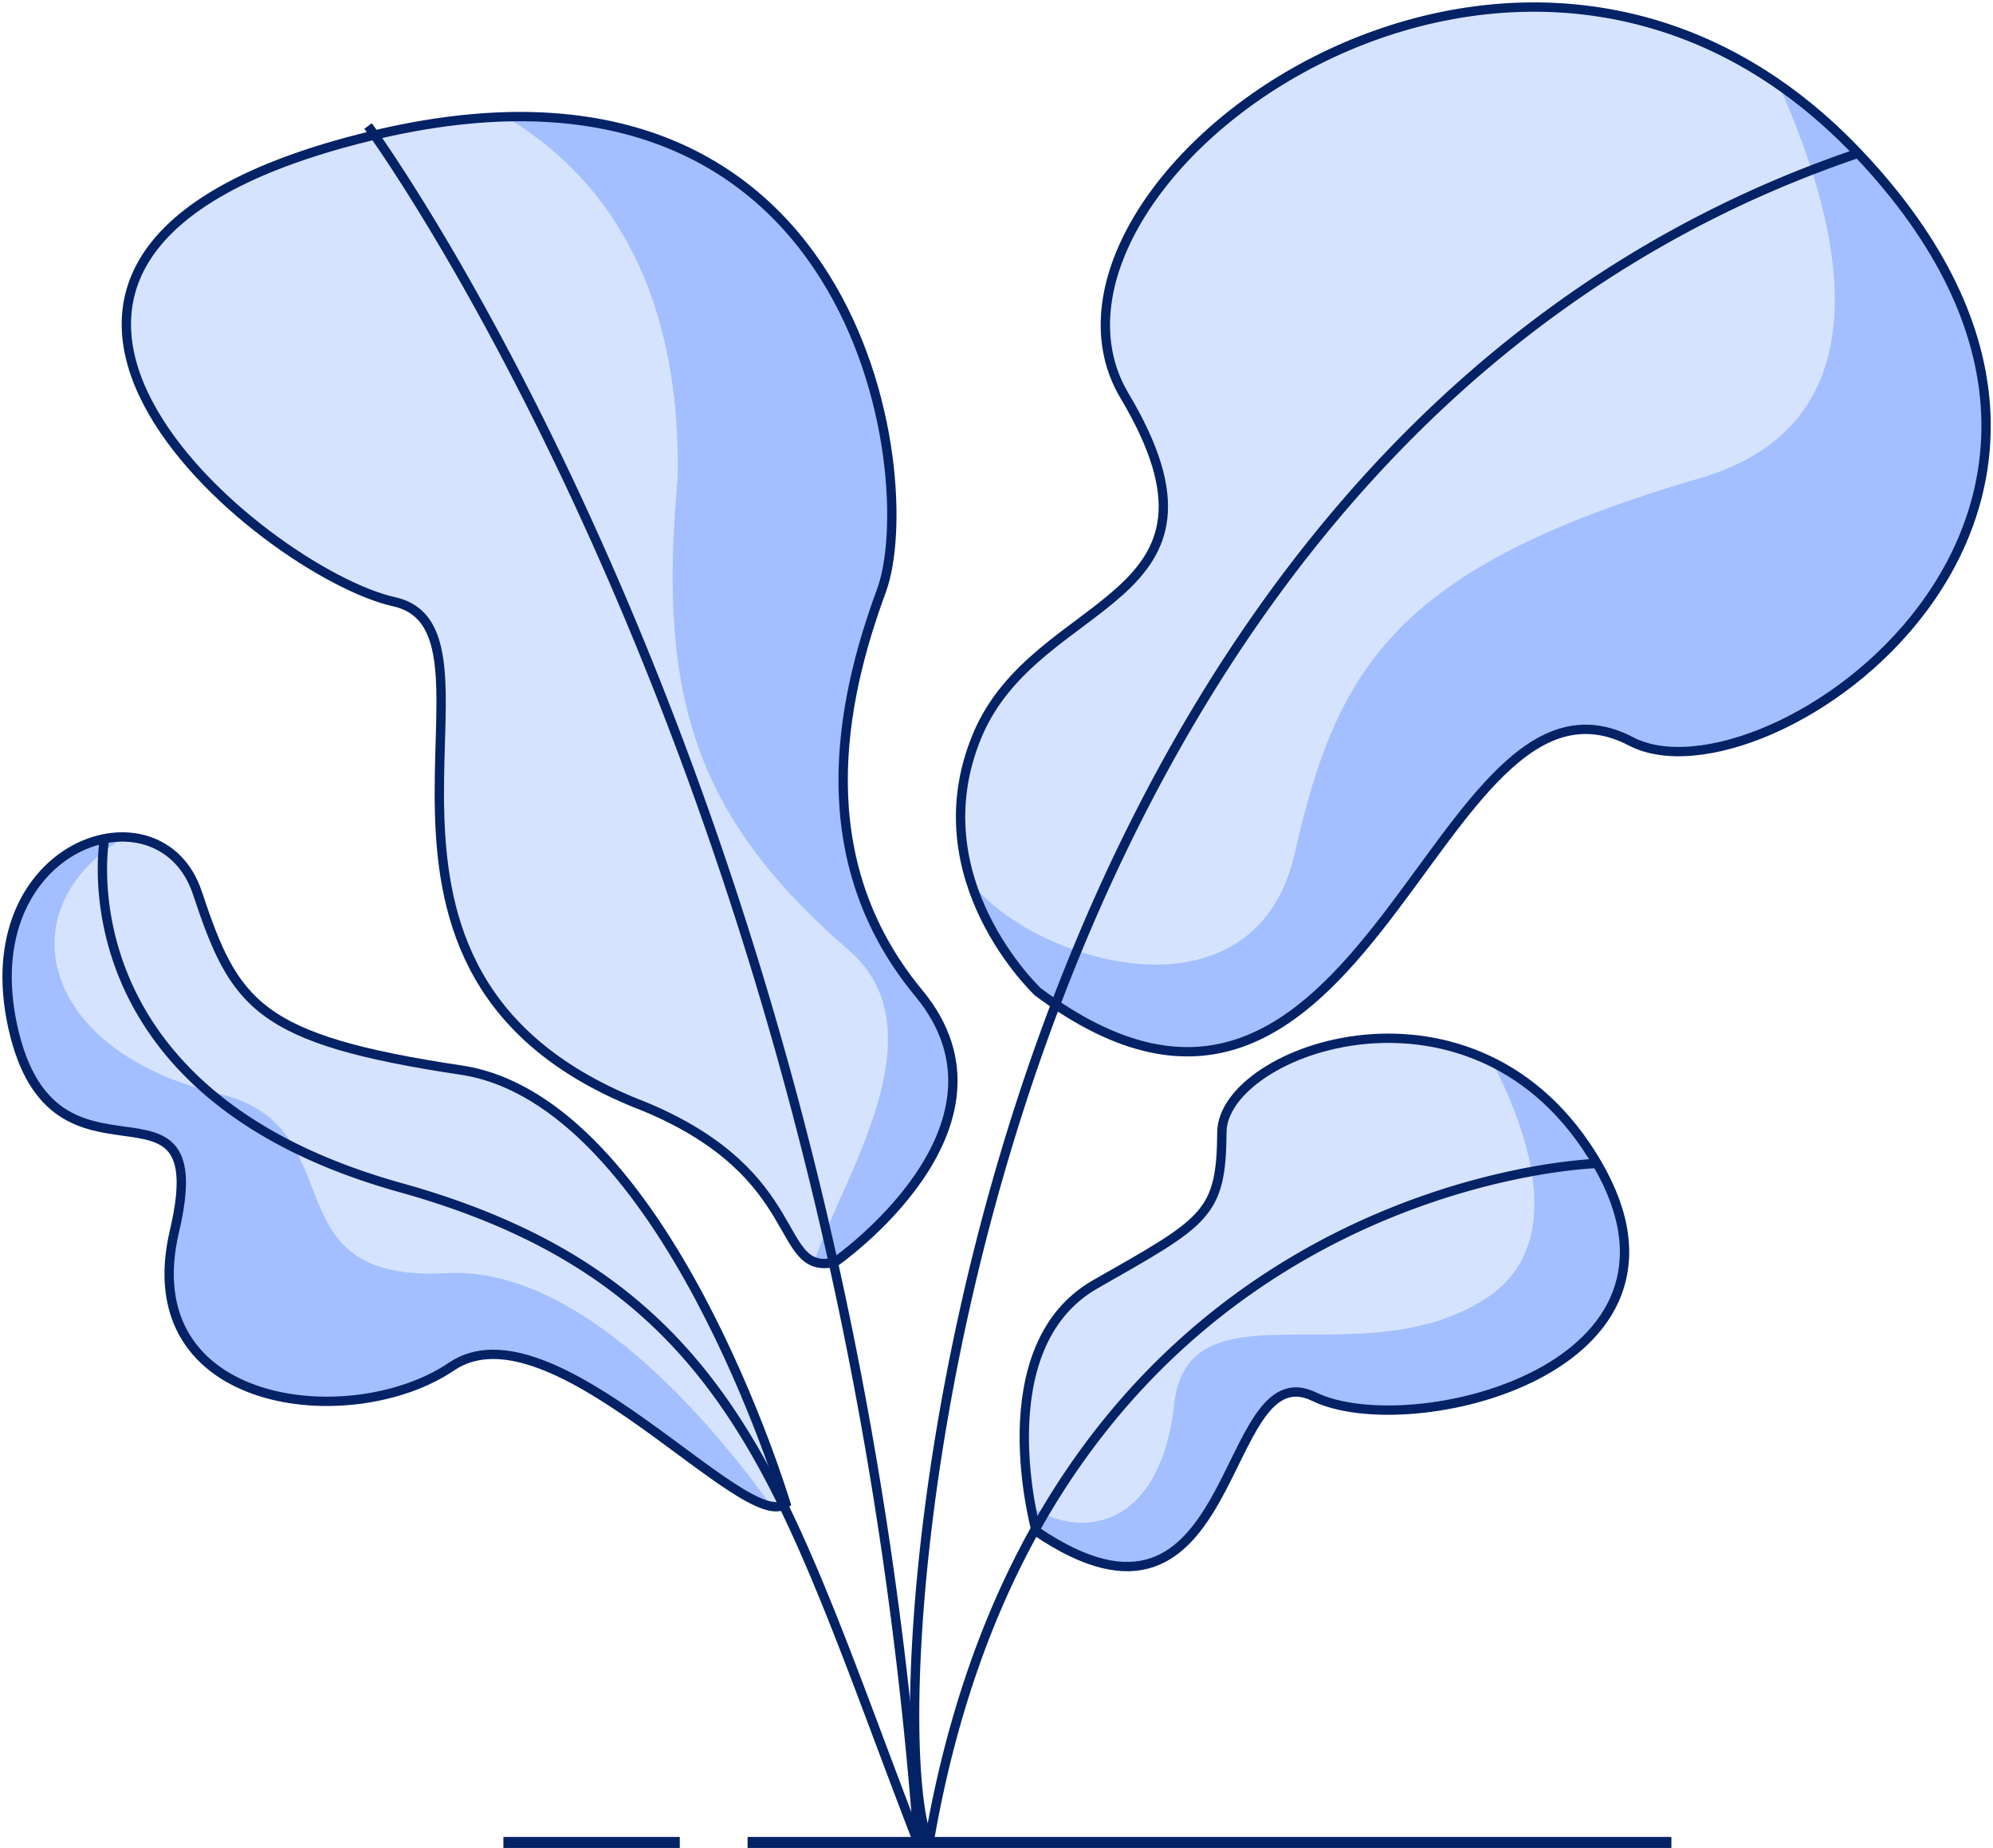
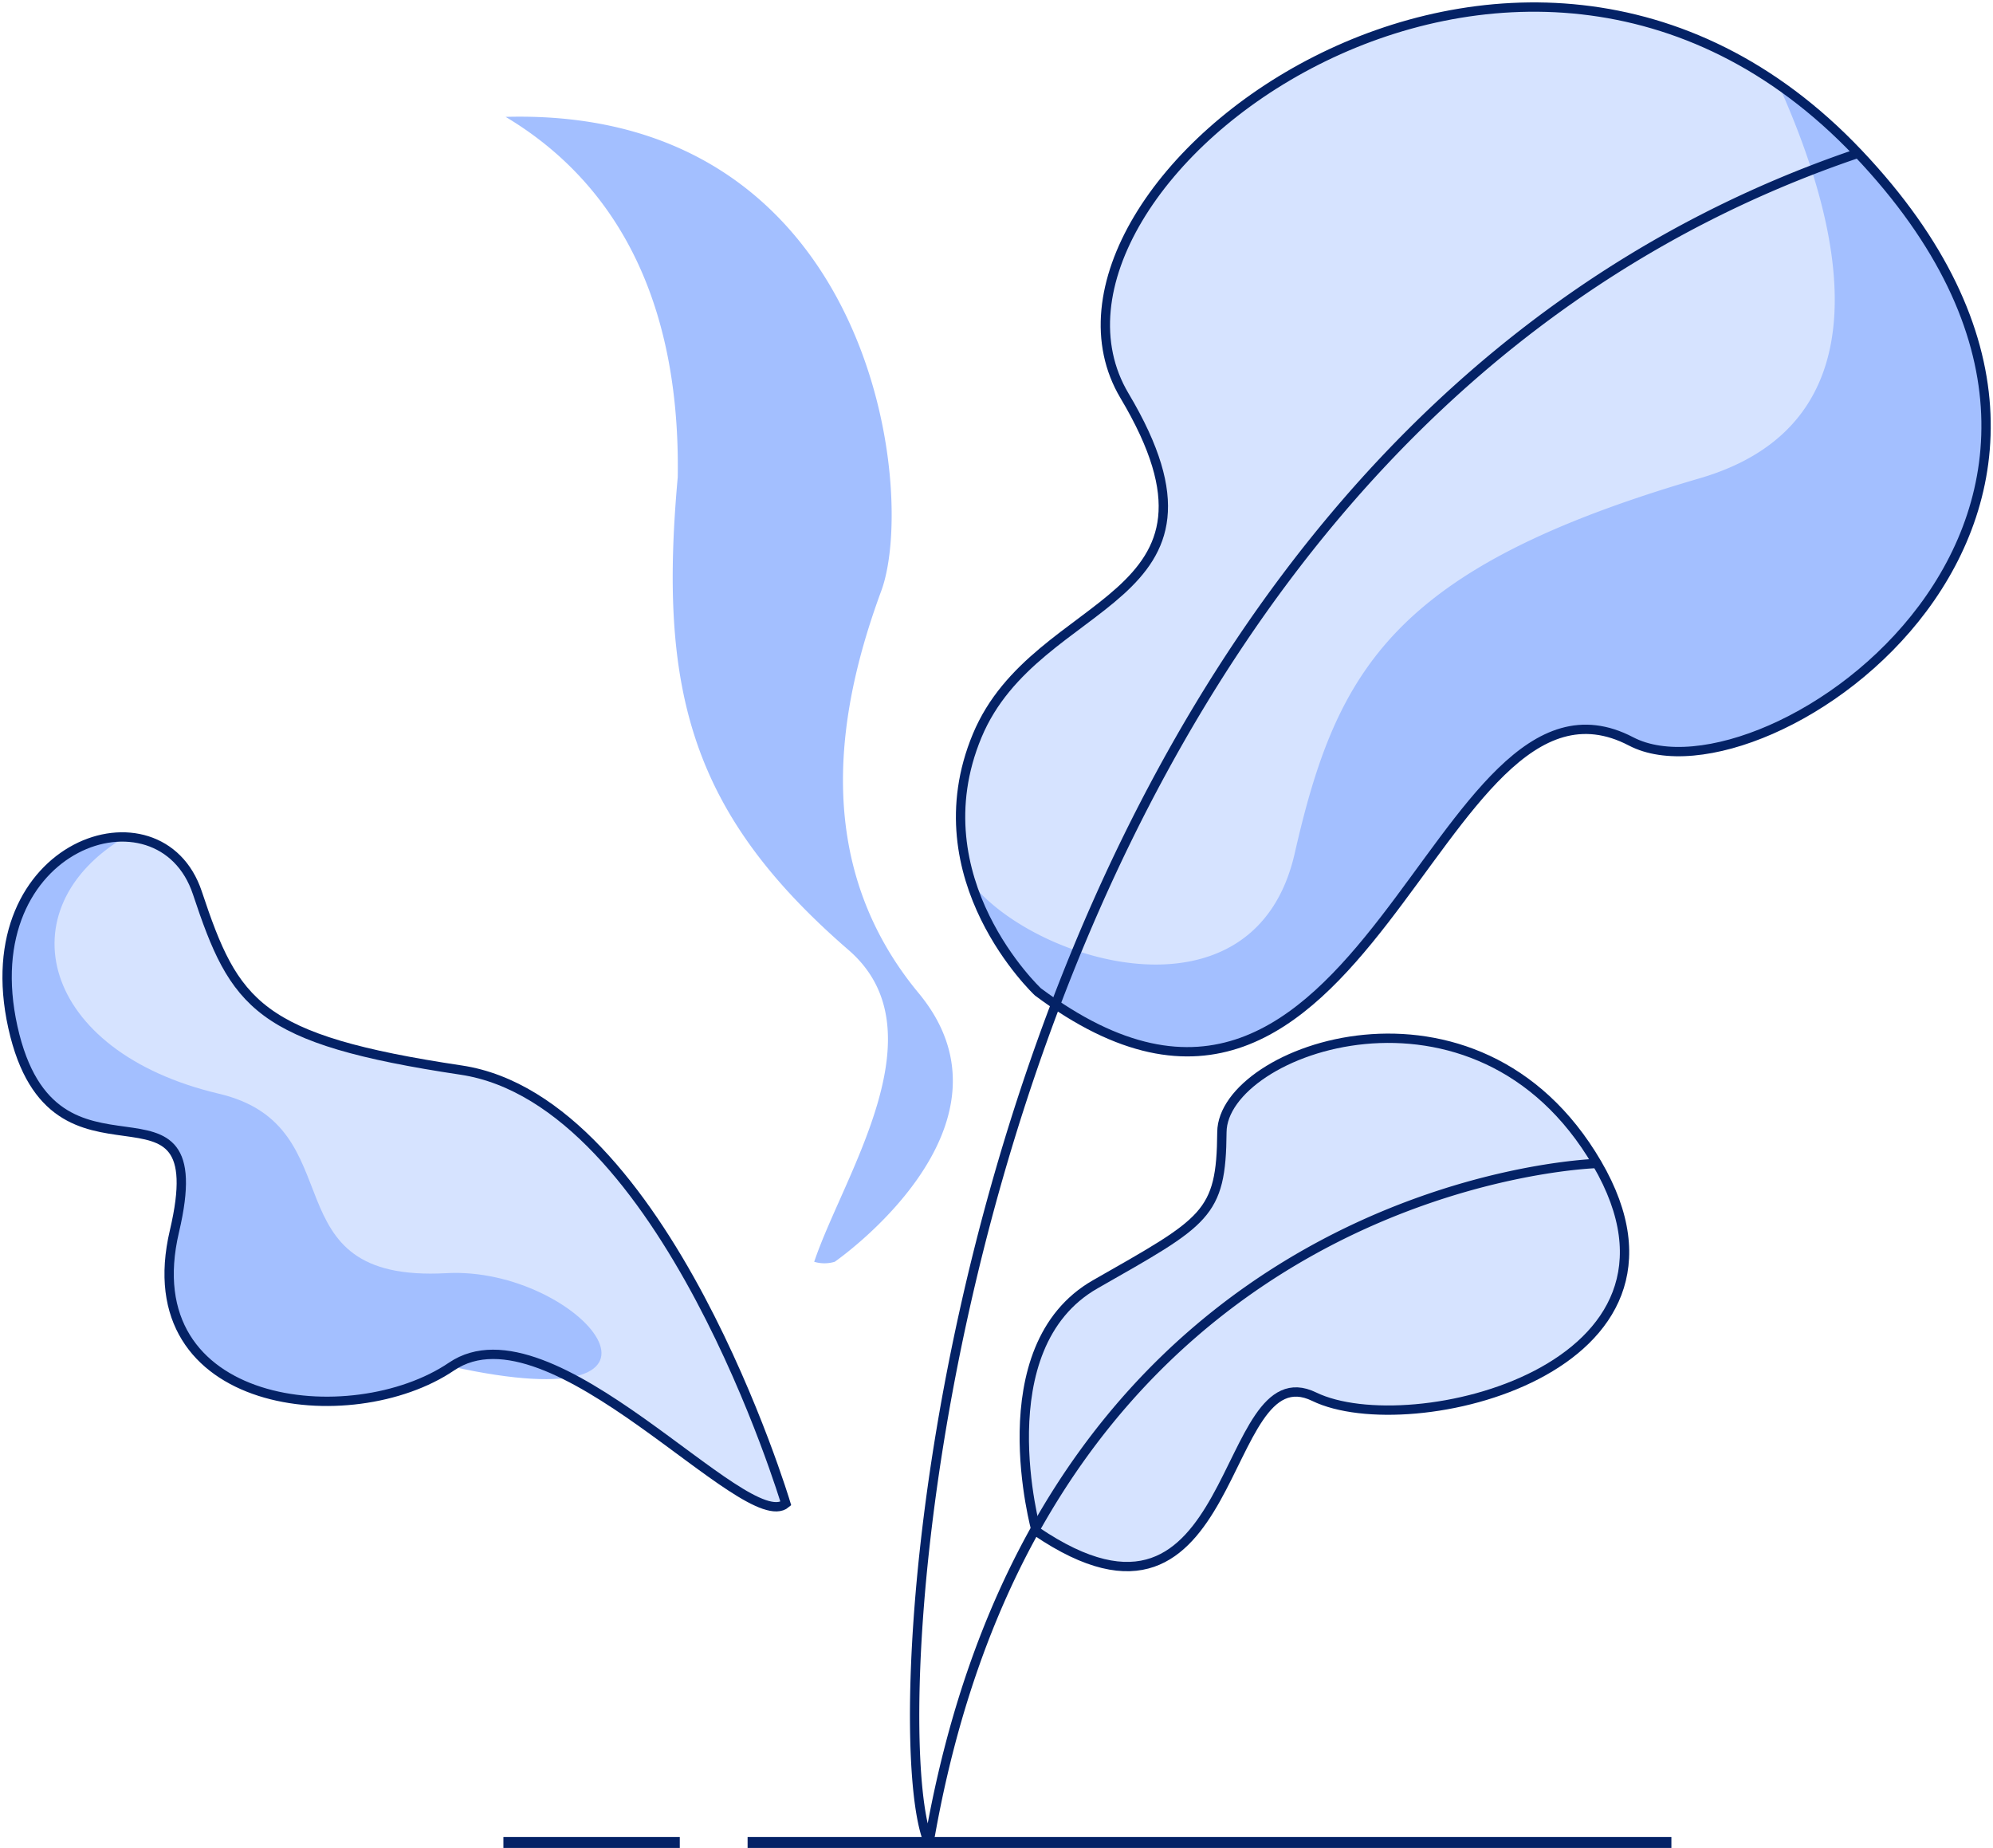
<svg xmlns="http://www.w3.org/2000/svg" viewBox="0 0 213.67 198.11">
  <defs>
    <style>.cls-1{fill:#d6e3ff;}.cls-2{fill:#a3bfff;}.cls-3{fill:none;stroke:#042266;stroke-miterlimit:10;strokeWidth:1.5px;}.cls-4{fill:#042266;}</style>
  </defs>
  <g id="Capa_2" data-name="Capa 2">
    <g id="Capa_1-2" data-name="Capa 1">
      <g id="Grupo_11386" data-name="Grupo 11386">
        <g id="Grupo_11112" data-name="Grupo 11112">
          <path id="Trazado_13861" data-name="Trazado 13861" class="cls-1" d="M111.27,106.33s-12.9-12.09-6.51-27.45S134,65,120.56,42.43s42.06-64.58,78.65-26-10,70.54-24.35,63.05C153.68,68.42,146.63,132.75,111.27,106.33Z" />
          <path id="Trazado_13862" data-name="Trazado 13862" class="cls-2" d="M190.67,9.07c6.81,15.12,12,36.25-8.46,42.21-32.84,9.58-38.91,20.48-43.4,40.19-4.28,18.83-27.85,11.81-34.69,3.16a30.11,30.11,0,0,0,7.15,11.69c35.37,26.42,42.41-37.91,63.59-26.83C189.19,87,235.79,55,199.21,16.43A54.93,54.93,0,0,0,190.67,9.07Z" />
          <path id="Trazado_13863" data-name="Trazado 13863" class="cls-3" d="M111.27,106.33s-12.9-12.09-6.51-27.45S134,65,120.56,42.43s42.06-64.58,78.65-26-10,70.54-24.35,63.05C153.68,68.42,146.63,132.75,111.27,106.33Z" />
          <path id="Trazado_13864" data-name="Trazado 13864" class="cls-1" d="M111.1,164.16s-5.53-19.71,6.33-26.48,13.5-7.41,13.57-16.31,27.33-18.73,40.22,3.36-20.05,30-30.33,25S133.05,179.08,111.1,164.16Z" />
-           <path id="Trazado_13865" data-name="Trazado 13865" class="cls-2" d="M160,113.89c3.84,7.44,8.2,19.68-.82,25.39-13.43,8.53-31.81-2.15-33.3,11.28s-10.1,14.53-15.41,10.89c.3,1.67.59,2.71.59,2.71,22,14.93,19.51-19.42,29.79-14.42s43.21-2.92,30.33-25A26.91,26.91,0,0,0,160,113.89Z" />
          <path id="Trazado_13866" data-name="Trazado 13866" class="cls-3" d="M111.1,164.16s-5.53-19.71,6.33-26.48,13.5-7.41,13.57-16.31,27.33-18.73,40.22,3.36-20.05,30-30.33,25S133.05,179.08,111.1,164.16Z" />
-           <path id="Trazado_13867" data-name="Trazado 13867" class="cls-1" d="M89.5,135.32s20.89-14.49,9-28.85-8.39-31.24-4-43.15-2.27-61.6-54.94-48.7S28.18,61.39,42.25,64.51s-10,40,26.88,54.13C86.77,126,82.91,136.79,89.5,135.32Z" />
          <path id="Trazado_13868" data-name="Trazado 13868" class="cls-2" d="M98.49,106.47c-11.91-14.36-8.39-31.24-4-43.15,3.91-10.7-1-51.88-40.28-50.79C64,18.37,73,29.6,72.66,51.17,70.58,74.08,74.08,87.23,91,101.87c10,8.69-.6,24.14-3.71,33.4a3.83,3.83,0,0,0,2.2,0S110.39,120.83,98.49,106.47Z" />
-           <path id="Trazado_13869" data-name="Trazado 13869" class="cls-3" d="M89.5,135.32s20.89-14.49,9-28.85-8.39-31.24-4-43.15-2.27-61.6-54.94-48.7S28.18,61.39,42.25,64.51s-10,40,26.88,54.13C86.77,126,82.91,136.79,89.5,135.32Z" />
          <path id="Trazado_13870" data-name="Trazado 13870" class="cls-1" d="M84.25,161.19S71.32,118,49.45,114.72s-24.3-7-28.29-19S-3,90.35,1.38,110.12,23.21,112.82,18.7,132s19,21.76,29.71,14.5S80,164.75,84.25,161.19Z" />
-           <path id="Trazado_13871" data-name="Trazado 13871" class="cls-2" d="M47.86,136.49c-19.4,1.06-9.56-15.75-24.4-19.24-19.15-4.51-23-19.89-10-27.55h0C6.6,89.43-1.6,96.8,1.38,110.12,5.8,129.89,23.21,112.82,18.7,132s19,21.76,29.71,14.5c9.77-6.62,28,14,34.33,15C76.4,152.67,62.26,135.7,47.86,136.49Z" />
+           <path id="Trazado_13871" data-name="Trazado 13871" class="cls-2" d="M47.86,136.49c-19.4,1.06-9.56-15.75-24.4-19.24-19.15-4.51-23-19.89-10-27.55h0C6.6,89.43-1.6,96.8,1.38,110.12,5.8,129.89,23.21,112.82,18.7,132s19,21.76,29.71,14.5C76.4,152.67,62.26,135.7,47.86,136.49Z" />
          <path id="Trazado_13872" data-name="Trazado 13872" class="cls-3" d="M84.25,161.19S71.32,118,49.45,114.72s-24.3-7-28.29-19S-3,90.35,1.38,110.12,23.21,112.82,18.7,132s19,21.76,29.71,14.5S80,164.75,84.25,161.19Z" />
          <path id="Trazado_13873" data-name="Trazado 13873" class="cls-3" d="M171.22,124.73s-58.93,1.57-71.48,72a.24.24,0,0,1-.27.19.24.24,0,0,1-.19-.16c-5.7-18.3,5.46-148.36,99.93-180.33" />
-           <path id="Trazado_13874" data-name="Trazado 13874" class="cls-3" d="M39.46,13.51s50.17,68,58.94,183.17a.13.13,0,0,1-.14.15.14.14,0,0,1-.14-.09c-4-10.39-7.3-19.73-10.88-28.18-8.52-20.16-18.45-34.05-44.33-41.25-36.7-10.23-31.7-37.42-31.7-37.42" />
        </g>
        <g id="Grupo_11113" data-name="Grupo 11113">
          <g id="Grupo_11291" data-name="Grupo 11291">
            <rect id="Rectángulo_8375" data-name="Rectángulo 8375" class="cls-4" x="80.15" y="196.93" width="99.04" height="1.18" />
          </g>
          <g id="Grupo_11292" data-name="Grupo 11292">
            <rect id="Rectángulo_8375-2" data-name="Rectángulo 8375-2" class="cls-4" x="53.97" y="196.93" width="18.91" height="1.18" />
          </g>
        </g>
      </g>
    </g>
  </g>
</svg>